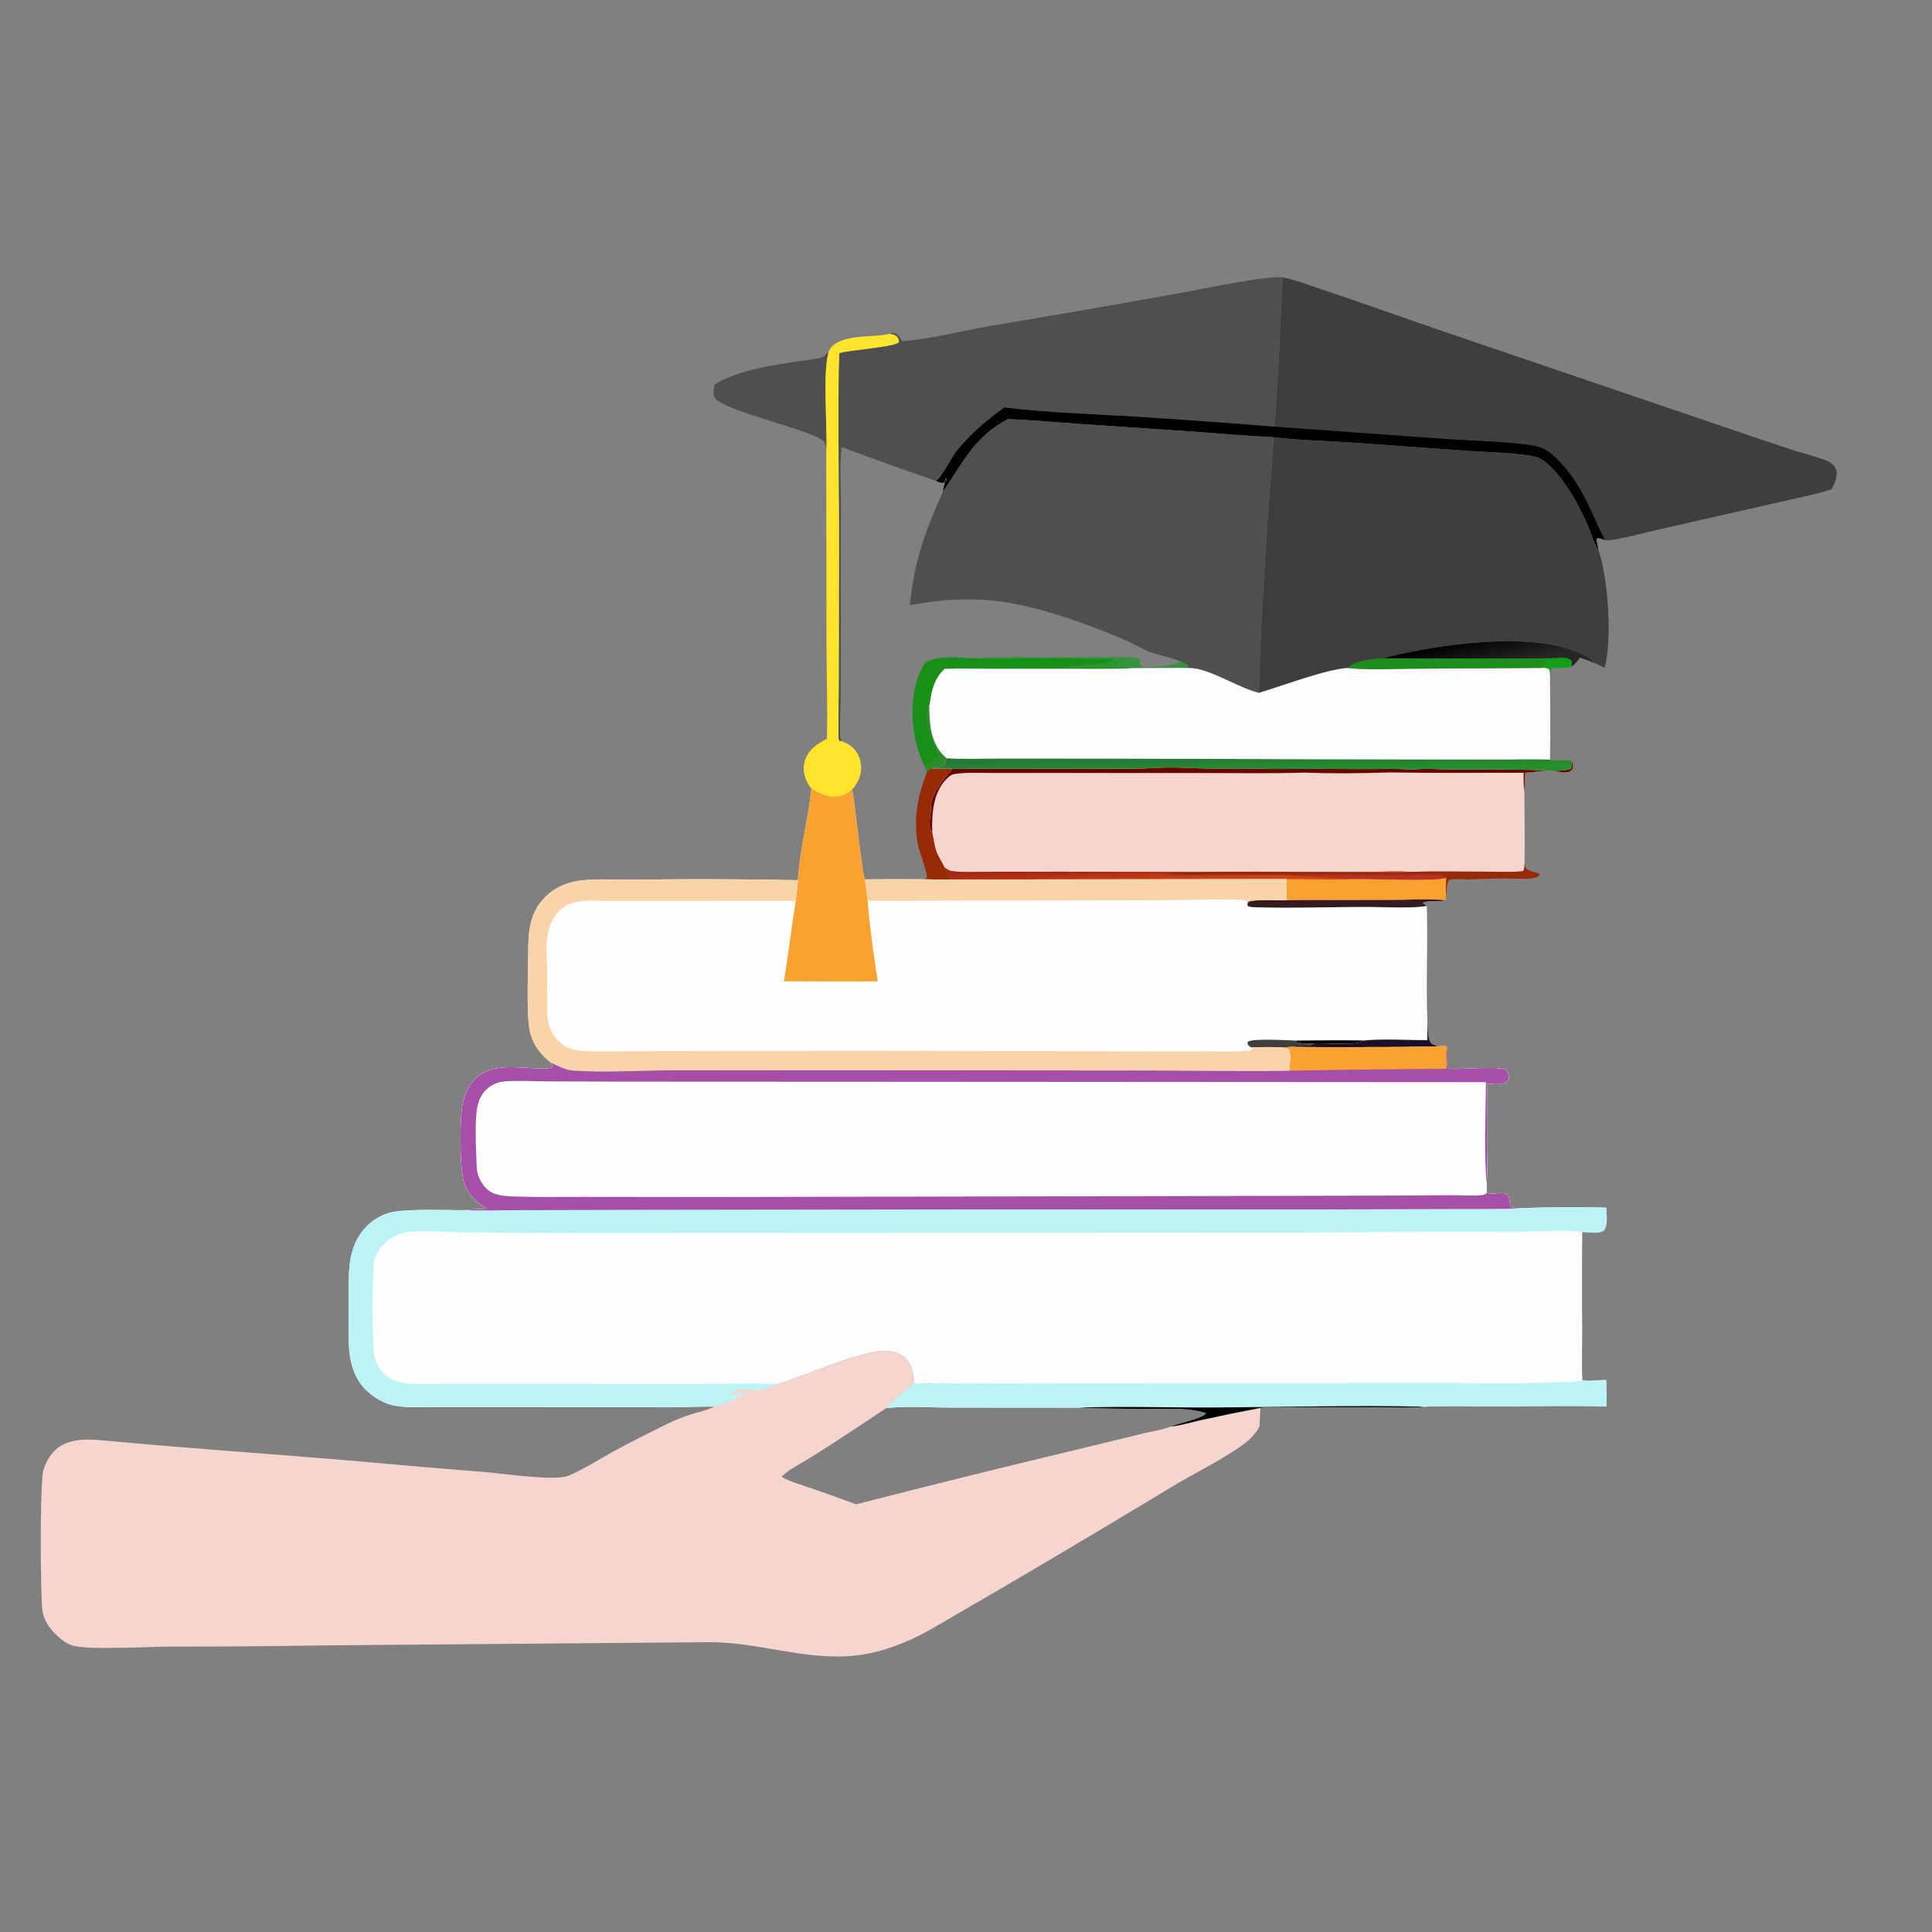
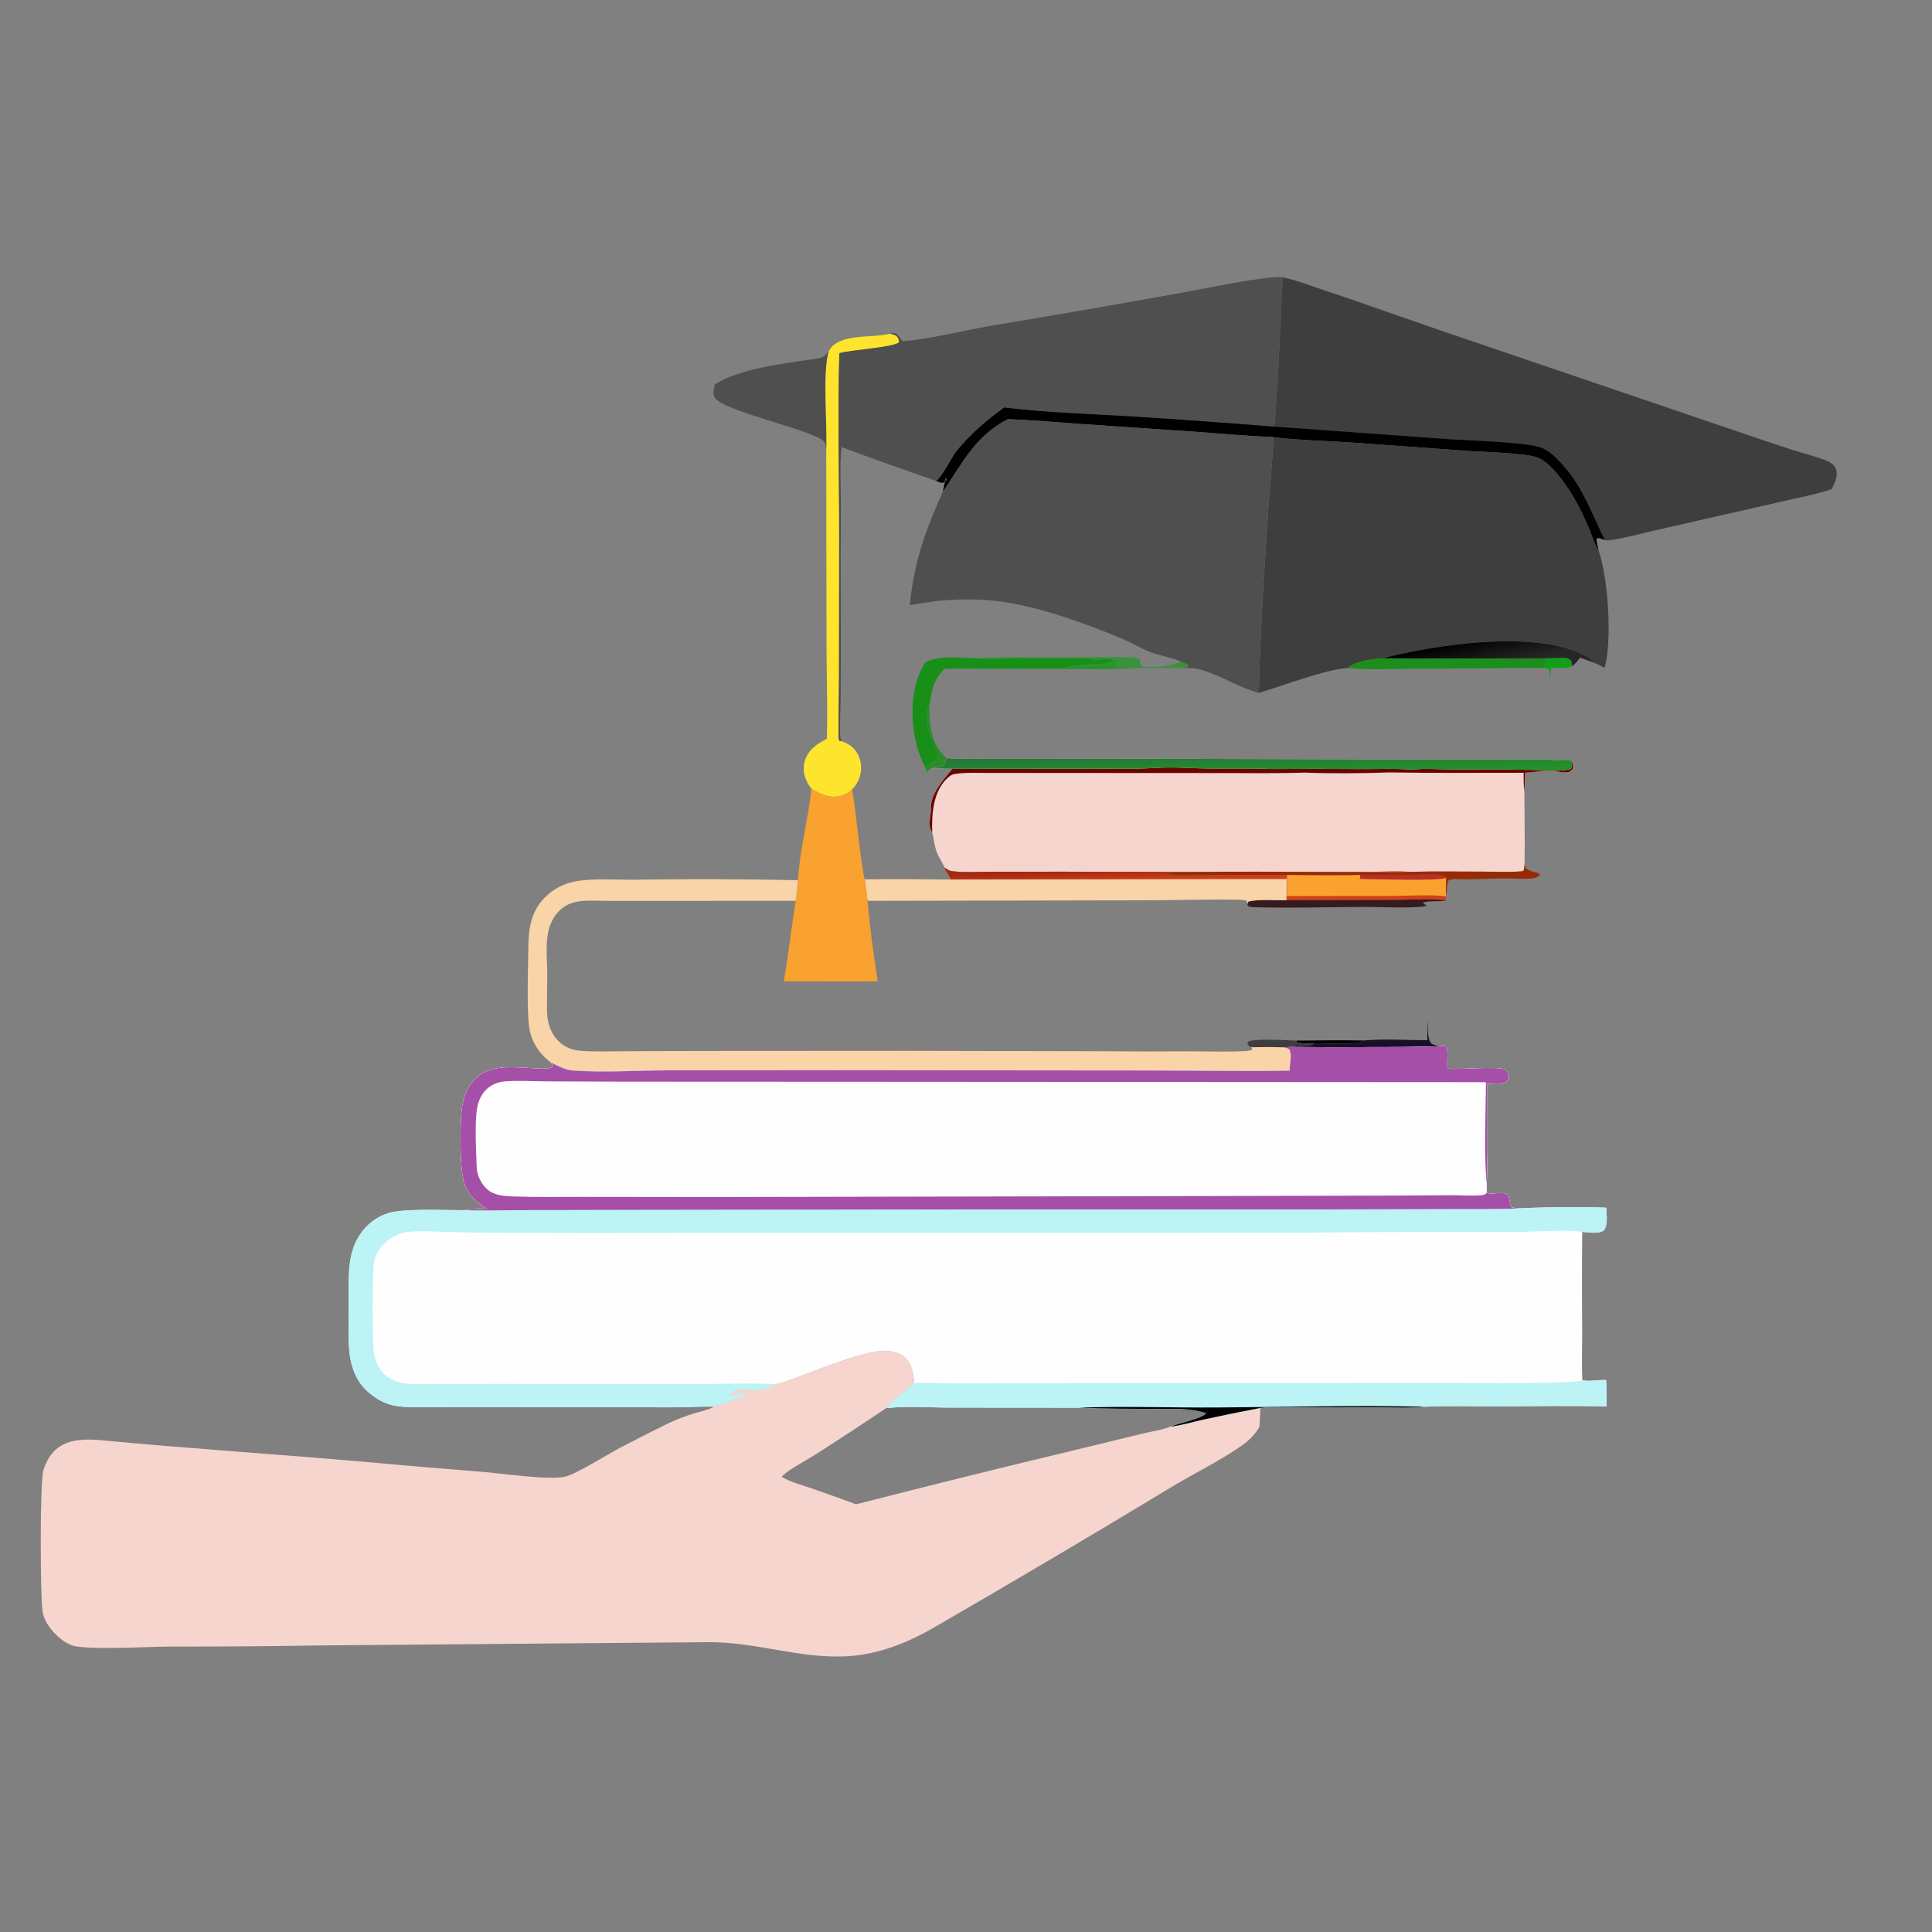
<svg xmlns="http://www.w3.org/2000/svg" width="1024" height="1024">
  <rect width="100%" height="100%" fill="#808080" stroke="none" />
  <path fill="#0F9E17" fill-opacity=".98" d="M820.074 348.902c2.53-.059 5.053-.106 7.58-.259 1.906-.116 3.67.112 5.142 1.412.298 1.074.398 1.966.416 3.079-3.349 1.411-7.537.756-11.141.922-.156 2.18-.217 4.412-.51 6.576-.129-1.929.261-4.096-.522-5.896-1.522-.866-2.466-.694-4.195-.719.044-.014.088-.024.13-.043 2.086-.951 2.313-3.006 3.1-5.072Z" />
  <path fill="#504F4F" d="M378.82 203.803c13.219-8.628 37.642-11.225 53.355-13.627 3.996-.61 4.76-.935 7.17-4.18-3.563 10.928-.713 39.665-1.424 53.124-.139-1.395-.162-3.688-.996-4.882-4.08-5.842-52.503-15.908-57.952-23.265-1.464-1.976-.539-4.936-.153-7.17Z" />
  <path fill="#FEE42C" d="M471.678 176.888c1.583.403 3.112.473 4.122 1.934.659.952.728 1.664.623 2.732-3.597 2.669-25.12 3.814-31.551 5.67-.978 32.687-.059 65.528-.078 98.23l-.104 74.671c-.016 9.742-.387 19.505-.224 29.244.02 1.206-.094 2.297.566 3.353l.902.073c4.156 1.502 7.175 3.587 9.095 7.705 1.82 3.905 1.786 8.635.15 12.595-.849 2.057-2.067 3.677-3.535 5.326-1.775 1.64-3.488 2.71-5.84 3.353-5.855 1.6-10.784-.806-15.722-3.675-.611-.797-1.179-1.585-1.685-2.455-2.218-3.82-3.121-8.151-1.795-12.445 1.81-5.862 6.438-9.021 11.645-11.605.486-16.381-.146-32.996-.178-49.404l-.148-103.07c.711-13.459-2.139-42.196 1.424-53.124.132-.221.261-.445.397-.664 5.443-8.728 22.415-6.121 31.469-8.324.156-.038.311-.08.467-.12Z" />
  <path fill="#504F4F" d="M478.241 180.845c14.625-1.05 31.362-5.465 46.016-8.01q52.063-8.638 103.996-18.026c9.599-1.771 43.629-8.851 51.567-7.865-1.39 26.384-2.158 52.862-4.353 79.193q-36.939-2.962-73.92-5.337c-23.026-1.349-46.397-2.061-69.292-4.818-9.388 6.838-18.12 14.218-25.42 23.323-2.123 2.648-8.248 14.746-10.69 15.553-16.696-5.738-33.56-11.668-50.067-17.92-1.136 10.014-.376 20.548-.375 30.636q-.194 26.284-.082 52.567.133 24.122-.034 48.244c-.045 7.076-.608 14.352-.276 21.4.05 1.065.311 1.997.623 3.01l-.902-.073c-.66-1.056-.546-2.147-.566-3.353-.163-9.739.208-19.502.224-29.244l.104-74.671c.019-32.702-.9-65.543.078-98.23 6.431-1.856 27.954-3.001 31.551-5.67.105-1.068.036-1.78-.623-2.732-1.01-1.461-2.539-1.531-4.122-1.934 1.055-.333 1.714-.37 2.813-.251 1.732.928 2.662 2.631 3.75 4.208Z" />
  <path fill="#3F3E3F" d="M679.82 146.944c7.145 1.52 14.018 4.205 20.93 6.541q15.739 5.18 31.346 10.746 31.845 11.187 63.836 21.948l125.828 42.802q14.329 4.943 28.747 9.621c5.683 1.799 11.66 3.278 17.217 5.398 1.832.699 3.784 1.878 4.849 3.574 1.244 1.981 1.08 4.351.443 6.51-.543 1.842-1.343 3.533-2.232 5.227-7.435 2.452-15.15 3.971-22.776 5.704l-33.852 7.676-37.299 8.502c-7.387 1.7-14.903 3.759-22.375 4.972-1.318.214-2.614.343-3.928.049-1.159-.462-2.21-.861-3.436-1.12l-.891.502c-.153 2.092.684 3.988 1.021 6.021-2.296-3.431-3.658-8.256-5.283-12.087-3.866-9.111-8.467-18.016-14.571-25.846-3.129-4.014-7.752-9.54-12.661-11.268-6.511-2.292-28.85-2.914-36.981-3.458l-62.801-4.511c-13.397-.88-27.213-1.082-40.494-2.829l-.572-.079c-12.574-.359-25.214-1.636-37.764-2.539l-63.458-4.307c-12.797-.877-25.603-2.089-38.422-2.563-17.735 9.17-23.913 23.152-34.468 38.434.321-2.022.867-4.014 1.343-6.005l.813.235-.576-1.544-.144.074c-.192.966-.273 1.747-1.041 2.443-1.739.222-2.426-.248-4.023-.909 2.442-.807 8.567-12.905 10.69-15.553 7.3-9.105 16.032-16.485 25.42-23.323 22.895 2.757 46.266 3.469 69.292 4.818q36.981 2.375 73.92 5.337c2.195-26.331 2.963-52.809 4.353-79.193Z" />
  <path d="M532.255 215.982c22.895 2.757 46.266 3.469 69.292 4.818q36.981 2.375 73.92 5.337l92.521 6.659c10.379.715 40.129 1.525 48.214 4.257 5.311 1.794 9.71 6.667 13.292 10.845 10.022 11.692 14.353 24.913 21.06 38.316-1.159-.462-2.21-.861-3.436-1.12l-.891.502c-.153 2.092.684 3.988 1.021 6.021-2.296-3.431-3.658-8.256-5.283-12.087-3.866-9.111-8.467-18.016-14.571-25.846-3.129-4.014-7.752-9.54-12.661-11.268-6.511-2.292-28.85-2.914-36.981-3.458l-62.801-4.511c-13.397-.88-27.213-1.082-40.494-2.829l-.572-.079c-12.574-.359-25.214-1.636-37.764-2.539l-63.458-4.307c-12.797-.877-25.603-2.089-38.422-2.563-17.735 9.17-23.913 23.152-34.468 38.434.321-2.022.867-4.014 1.343-6.005l.813.235-.576-1.544-.144.074c-.192.966-.273 1.747-1.041 2.443-1.739.222-2.426-.248-4.023-.909 2.442-.807 8.567-12.905 10.69-15.553 7.3-9.105 16.032-16.485 25.42-23.323Z" />
  <path fill="#3F3E3F" d="m673.885 231.539.572.079c13.281 1.747 27.097 1.949 40.494 2.829l62.801 4.511c8.131.544 30.47 1.166 36.981 3.458 4.909 1.728 9.532 7.254 12.661 11.268 6.104 7.83 10.705 16.735 14.571 25.846 1.625 3.831 2.987 8.656 5.283 12.087 5.072 14.734 7.349 47.26 3.255 62.383-1.777-.927-3.53-1.896-5.401-2.622q-3.81-1.498-7.67-2.861c-1.301 1.818-2.383 3.291-4.22 4.617-.018-1.113-.118-2.005-.416-3.079-1.472-1.3-3.236-1.528-5.142-1.412-2.527.153-5.05.2-7.58.259-12.581.386-25.252.044-37.844.064-16.466.027-32.976.319-49.436-.072-5.698.59-13.965 1.246-18.468 5.168-11.064.535-35.449 9.752-47.131 13.187.65-31.523 2.78-63.293 4.807-94.761.279-4.336 3.256-37.838 2.766-39.869-.109-.452-.589-.72-.883-1.08Zm58.909 117.355c16.46.391 32.97.099 49.436.072 12.592-.02 25.263.322 37.844-.064 2.53-.059 5.053-.106 7.58-.259 1.906-.116 3.67.112 5.142 1.412.298 1.074.398 1.966.416 3.079 1.837-1.326 2.919-2.799 4.22-4.617q3.86 1.363 7.67 2.861c-1.004-1.126-2.009-2.063-3.306-2.852-25.361-15.435-81.025-6.852-109.002.368Z" />
  <defs>
    <linearGradient id="a" x1="784.157" x2="780.783" y1="354.892" y2="338.825" gradientUnits="userSpaceOnUse">
      <stop offset="0" stop-opacity=".702" />
      <stop offset="1" />
    </linearGradient>
  </defs>
  <path fill="url(#a)" d="M732.794 348.894c27.977-7.22 83.641-15.803 109.002-.368 1.297.789 2.302 1.726 3.306 2.852q-3.81-1.498-7.67-2.861c-1.301 1.818-2.383 3.291-4.22 4.617-.018-1.113-.118-2.005-.416-3.079-1.472-1.3-3.236-1.528-5.142-1.412-2.527.153-5.05.2-7.58.259-12.581.386-25.252.044-37.844.064-16.466.027-32.976.319-49.436-.072Z" />
  <path fill="#504F4F" d="M534.241 222.13c12.819.474 25.625 1.686 38.422 2.563L636.121 229c12.55.903 25.19 2.18 37.764 2.539.294.36.774.628.883 1.08.49 2.031-2.487 35.533-2.766 39.869-2.027 31.468-4.157 63.238-4.807 94.761-10.318-2.769-19.657-8.969-29.877-12.01l-.929-.27c-3.345-1.005-6.462-.951-9.928-.942l-25.42.092c-10.134.547-20.382.347-30.53.355l-47.026-.017c-7.59-.005-15.289-.276-22.867.082-4.518 4.26-6.07 8.724-7.235 14.681-.279 1.428-.359 3.25-.843 4.592.034 9.543.56 19.726 7.844 26.863q.612.597 1.258 1.158c-.342 1.617-.648 3.3-2.248 4.186-1.582.876-4.37.923-6.181 1.251 3.849.07 7.723.048 11.567.222-4.569 5.621-11.677 13.236-11.366 21.028.169 4.247-2.132 8.736.696 12.589.756 3.136 1.042 6.511 2.033 9.567 1.02 3.143 3.171 6.161 4.61 9.164.238 2.554 2.643 3.679 2.985 6.327q-7.027.005-14.053-.122-15.643-.134-31.285.035c-1.61-3.598-5.218-40.024-6.756-47.659 1.468-1.649 2.686-3.269 3.535-5.326 1.636-3.96 1.67-8.69-.15-12.595-1.92-4.118-4.939-6.203-9.095-7.705-.312-1.013-.573-1.945-.623-3.01-.332-7.048.231-14.324.276-21.4q.167-24.122.034-48.244-.112-26.285.082-52.567c-.001-10.088-.761-20.622.375-30.636 16.507 6.252 33.371 12.182 50.067 17.92 1.597.661 2.284 1.131 4.023.909.768-.696.849-1.477 1.041-2.443l.144-.074.576 1.544-.813-.235c-.476 1.991-1.022 3.983-1.343 6.005 10.555-15.282 16.733-29.264 34.468-38.434Zm-88.163 14.808c-1.136 10.014-.376 20.548-.375 30.636q-.194 26.284-.082 52.567.133 24.122-.034 48.244c-.045 7.076-.608 14.352-.276 21.4.05 1.065.311 1.997.623 3.01 4.156 1.502 7.175 3.587 9.095 7.705 1.82 3.905 1.786 8.635.15 12.595-.849 2.057-2.067 3.677-3.535 5.326 1.538 7.635 5.146 44.061 6.756 47.659q15.642-.169 31.285-.035 7.026.127 14.053.122c-.342-2.648-2.747-3.773-2.985-6.327-1.439-3.003-3.59-6.021-4.61-9.164-.991-3.056-1.277-6.431-2.033-9.567-2.828-3.853-.527-8.342-.696-12.589-.311-7.792 6.797-15.407 11.366-21.028-3.844-.174-7.718-.152-11.567-.222 1.811-.328 4.599-.375 6.181-1.251 1.6-.886 1.906-2.569 2.248-4.186q-.646-.561-1.258-1.158c-7.284-7.137-7.81-17.32-7.844-26.863.484-1.342.564-3.164.843-4.592 1.165-5.957 2.717-10.421 7.235-14.681 7.578-.358 15.277-.087 22.867-.082l47.026.017c10.148-.008 20.396.192 30.53-.355l25.42-.092c1.376-.162 2.333-.297 3.601-.911-.474-1.064-2.928-1.865-4.051-2.398-5.566-2.498-11.586-3.154-17.13-5.431-4.799-1.971-9.299-4.723-14.106-6.746-19.878-8.362-45.539-17.564-67.005-20.059-8.358-.971-17.511-.941-25.918-.399-6.544.421-13.168 1.686-19.666 2.632 2.414-23.322 8.089-39.03 17.587-60.151.321-2.022.867-4.014 1.343-6.005l.813.235-.576-1.544-.144.074c-.192.966-.273 1.747-1.041 2.443-1.739.222-2.426-.248-4.023-.909-16.696-5.738-33.56-11.668-50.067-17.92Z" />
  <path fill="#0F9E17" fill-opacity=".635" d="M517.879 348.915c14.082-1.136 28.756-.473 42.886-.46 12.437.012 27.032-.551 39.182.015 1.433.067 2.529.117 3.814.823.67 1.097.568 1.959.574 3.205 1.467 1.427 3.767 1.092 5.74 1.065 5.41-.073 10.894-.784 15.936-2.845 1.123.533 3.577 1.334 4.051 2.398-1.268.614-2.225.749-3.601.911l-25.42.092c-2.653-.284-5.41-.169-8.079-.197l-.736-.525c.019-.231.053-.461.055-.693.008-.698.012-2.463-.56-2.874-2.285-1.641-9.628-.742-12.578-.683q-18.025-.376-36.053-.202c-8.378.058-16.844.395-25.211-.03Z" />
-   <path fill="#982A05" d="M493.213 407.27c3.849.07 7.723.048 11.567.222-4.569 5.621-11.677 13.236-11.366 21.028.169 4.247-2.132 8.736.696 12.589.756 3.136 1.042 6.511 2.033 9.567 1.02 3.143 3.171 6.161 4.61 9.164.238 2.554 2.643 3.679 2.985 6.327q-7.027.005-14.053-.122c.383-.174 1.378-.622 1.572-1.092.584-1.411-4.247-14.557-4.731-17.111-2.538-13.384-.167-25.948 4.721-38.42.601-.834 1.2-1.468 1.966-2.152Z" />
  <path fill="#178F16" fill-opacity=".984" d="M490.488 351.003c7.945-3.976 18.65-2.147 27.391-2.088 8.367.425 16.833.088 25.211.03q18.028-.174 36.053.202c2.95-.059 10.293-.958 12.578.683.572.411.568 2.176.56 2.874-.002.232-.036.462-.055.693l.736.525c2.669.028 5.426-.087 8.079.197-10.134.547-20.382.347-30.53.355l-47.026-.017c-7.59-.005-15.289-.276-22.867.082-4.518 4.26-6.07 8.724-7.235 14.681-.279 1.428-.359 3.25-.843 4.592.034 9.543.56 19.726 7.844 26.863q.612.597 1.258 1.158c-.342 1.617-.648 3.3-2.248 4.186-1.582.876-4.37.923-6.181 1.251-.766.684-1.365 1.318-1.966 2.152-.24-1.201-.84-2.444-1.268-3.598-2.224-4.359-3.764-8.926-4.785-13.712-2.803-13.128-2.192-29.596 5.294-41.109Zm-.509 54.821c.428 1.154 1.028 2.397 1.268 3.598.601-.834 1.2-1.468 1.966-2.152 1.811-.328 4.599-.375 6.181-1.251 1.6-.886 1.906-2.569 2.248-4.186q-.646-.561-1.258-1.158c-7.284-7.137-7.81-17.32-7.844-26.863-1.602 1.859-1.469 5.498-1.337 7.865.453 8.111 5.677 14.246 6.151 18.685-1.255 1.218-4.908 5.428-6.425 5.523-.317.02-.633-.041-.95-.061Zm89.164-56.677.417.766a11.6 11.6 0 0 0 2.127-.282c1.679-.364 7.172-.644 8.545.143-.934 1.08-2.402 1.038-3.778 1.322l.007.035.503-.618c1.07 1.097 1.818.853 3.312.963-9.125.432-17.901 1.022-26.977 2.301q14.831.152 29.663.145l-.736-.525c.019-.231.053-.461.055-.693.008-.698.012-2.463-.56-2.874-2.285-1.641-9.628-.742-12.578-.683Z" />
  <path fill="#0F9E17" fill-opacity=".788" d="M579.143 349.147c2.95-.059 10.293-.958 12.578.683.572.411.568 2.176.56 2.874-.002.232-.036.462-.055.693l.736.525q-14.832.007-29.663-.145c9.076-1.279 17.852-1.869 26.977-2.301-1.494-.11-2.242.134-3.312-.963l-.503.618-.007-.035c1.376-.284 2.844-.242 3.778-1.322-1.373-.787-6.866-.507-8.545-.143a11.6 11.6 0 0 1-2.127.282l-.417-.766Z" />
  <path fill="#178F16" fill-opacity=".816" d="M489.979 405.824c.317.02.633.081.95.061 1.517-.095 5.17-4.305 6.425-5.523-.474-4.439-5.698-10.574-6.151-18.685-.132-2.367-.265-6.006 1.337-7.865.034 9.543.56 19.726 7.844 26.863q.612.597 1.258 1.158c-.342 1.617-.648 3.3-2.248 4.186-1.582.876-4.37.923-6.181 1.251-.766.684-1.365 1.318-1.966 2.152-.24-1.201-.84-2.444-1.268-3.598Z" />
  <path fill="#F6D5CE" d="M732.794 348.894c16.46.391 32.97.099 49.436.072 12.592-.02 25.263.322 37.844-.064-.787 2.066-1.014 4.121-3.1 5.072-.042.019-.086.029-.13.043 1.729.025 2.673-.147 4.195.719.783 1.8.393 3.967.522 5.896-.008 13.981.283 28.02-.053 41.992 3.902.676 7.863-.535 11.726.647.495 1.681.69 2.604.24 4.315-1.044 1.187-1.636 1.717-3.265 1.791-3.041.136-6.038-.86-9.071-.904-4.237-.062-8.471 1.032-12.762 1.037q-.294 5.086-.43 10.179c.049 12.746.347 25.549.075 38.289.48 1.565.595 2.388 2.209 3.178 1.667.816 3.76 1.258 5.551 1.788l.317.761c-1.462 1.68-3.16 1.828-5.306 1.966-4.462.287-9.067-.109-13.547-.087-6.489.032-12.96.37-19.444.506-3.194.067-6.839-.546-9.891.327-1.454 2.297-.846 5.951-1.407 8.616l-.193 2.154c-9.207-.992-19.212-.203-28.498-.187l-55.948.104.087-11.157-178.213.22c-.342-2.648-2.747-3.773-2.985-6.327-1.439-3.003-3.59-6.021-4.61-9.164-.991-3.056-1.277-6.431-2.033-9.567-2.828-3.853-.527-8.342-.696-12.589-.311-7.792 6.797-15.407 11.366-21.028-3.844-.174-7.718-.152-11.567-.222 1.811-.328 4.599-.375 6.181-1.251 1.6-.886 1.906-2.569 2.248-4.186q-.646-.561-1.258-1.158c-7.284-7.137-7.81-17.32-7.844-26.863.484-1.342.564-3.164.843-4.592 1.165-5.957 2.717-10.421 7.235-14.681 7.578-.358 15.277-.087 22.867-.082l47.026.017c10.148-.008 20.396.192 30.53-.355l25.42-.092c3.466-.009 6.583-.063 9.928.942l.929.27c10.22 3.041 19.559 9.241 29.877 12.01 11.682-3.435 36.067-12.652 47.131-13.187 4.503-3.922 12.77-4.578 18.468-5.168Zm0 0c-5.698.59-13.965 1.246-18.468 5.168-11.064.535-35.449 9.752-47.131 13.187-10.318-2.769-19.657-8.969-29.877-12.01l-.929-.27c-3.345-1.005-6.462-.951-9.928-.942l-25.42.092c-10.134.547-20.382.347-30.53.355l-47.026-.017c-7.59-.005-15.289-.276-22.867.082-4.518 4.26-6.07 8.724-7.235 14.681-.279 1.428-.359 3.25-.843 4.592.034 9.543.56 19.726 7.844 26.863q.612.597 1.258 1.158c8.935.647 18.186.197 27.162.202l50.408.022 159.185.425 55.594.076c9.107.011 18.431-.399 27.517.066.336-13.972.045-28.011.053-41.992-.129-1.929.261-4.096-.522-5.896-1.522-.866-2.466-.694-4.195-.719.044-.014.088-.024.13-.043 2.086-.951 2.313-3.006 3.1-5.072-12.581.386-25.252.044-37.844.064-16.466.027-32.976.319-49.436-.072Zm75.227 109.084c-.102 1.513.141 2.63-.887 3.782-6.48.604-13.22.241-19.73.232-13.518-.018-27.062-.234-40.576.1-6.453-.489-13.275-.032-19.761-.016l-39.47.071-126.053-.136-37.035.027c-6.477.003-13.414.481-19.831-.295-1.571-.19-2.684-.98-3.925-1.903.238 2.554 2.643 3.679 2.985 6.327l178.213-.22-.087 11.157 55.948-.104c9.286-.016 19.291-.805 28.498.187l.193-2.154c.561-2.665-.047-6.319 1.407-8.616 3.052-.873 6.697-.26 9.891-.327 6.484-.136 12.955-.474 19.444-.506 4.48-.022 9.085.374 13.547.087 2.146-.138 3.844-.286 5.306-1.966l-.317-.761c-1.791-.53-3.884-.972-5.551-1.788-1.614-.79-1.729-1.613-2.209-3.178Z" />
  <path fill="#690401" d="M833.234 403.271c.495 1.681.69 2.604.24 4.315-1.044 1.187-1.636 1.717-3.265 1.791-3.041.136-6.038-.86-9.071-.904-4.237-.062-8.471 1.032-12.762 1.037q-.294 5.086-.43 10.179c-.492-3.247-.313-6.811-.389-10.105-23.619-.028-47.284.222-70.898-.183-14.897.492-30.257.664-45.143.096-16.217.514-32.538.231-48.765.231l-83.494-.046-33.804.002c-6.358.015-13.126-.406-19.415.539-1.96.295-3.45 1.683-4.773 3.073-6.745 7.088-7.493 18.567-7.155 27.813-2.828-3.853-.527-8.342-.696-12.589-.311-7.792 6.797-15.407 11.366-21.028l97.22-.084c5.672-.058 11.33-.584 17-.638 7.303-.069 14.617.497 21.923.567 10.93.105 21.975-.234 32.889.257q24.151-.171 48.301.027c8.687.049 17.768-.415 26.41.322 6.48-.813 13.784-.166 20.359-.149q21.363-.115 42.723.246c5.553.075 16.003 1.256 20.81-.499.969-1.439.753-2.559.819-4.27Z" />
  <defs>
    <linearGradient id="b" x1="668.094" x2="667.901" y1="409.635" y2="399.586" gradientUnits="userSpaceOnUse">
      <stop offset="0" stop-color="#24902A" />
      <stop offset="1" stop-color="#26773A" />
    </linearGradient>
  </defs>
  <path fill="url(#b)" d="M501.642 401.833c8.935.647 18.186.197 27.162.202l50.408.022 159.185.425 55.594.076c9.107.011 18.431-.399 27.517.066 3.902.676 7.863-.535 11.726.647-.066 1.711.15 2.831-.819 4.27-4.807 1.755-15.257.574-20.81.499q-21.36-.361-42.723-.246c-6.575-.017-13.879-.664-20.359.149-8.642-.737-17.723-.273-26.41-.322q-24.15-.198-48.301-.027c-10.914-.491-21.959-.152-32.889-.257-7.306-.07-14.62-.636-21.923-.567-5.67.054-11.328.58-17 .638l-97.22.084c-3.844-.174-7.718-.152-11.567-.222 1.811-.328 4.599-.375 6.181-1.251 1.6-.886 1.906-2.569 2.248-4.186Z" />
  <defs>
    <linearGradient id="c" x1="593.138" x2="593.33" y1="461.208" y2="467.293" gradientUnits="userSpaceOnUse">
      <stop offset="0" stop-color="#A32912" />
      <stop offset="1" stop-color="#D14017" />
    </linearGradient>
  </defs>
  <path fill="url(#c)" d="M808.021 457.978c.48 1.565.595 2.388 2.209 3.178 1.667.816 3.76 1.258 5.551 1.788l.317.761c-1.462 1.68-3.16 1.828-5.306 1.966-4.462.287-9.067-.109-13.547-.087-6.489.032-12.96.37-19.444.506-3.194.067-6.839-.546-9.891.327-1.454 2.297-.846 5.951-1.407 8.616l-.193 2.154c-9.207-.992-19.212-.203-28.498-.187l-55.948.104.087-11.157-178.213.22c-.342-2.648-2.747-3.773-2.985-6.327 1.241.923 2.354 1.713 3.925 1.903 6.417.776 13.354.298 19.831.295l37.035-.027 126.053.136 39.47-.071c6.486-.016 13.308-.473 19.761.016 13.514-.334 27.058-.118 40.576-.1 6.51.009 13.25.372 19.73-.232 1.028-1.152.785-2.269.887-3.782Zm0 0c-.102 1.513.141 2.63-.887 3.782-6.48.604-13.22.241-19.73.232-13.518-.018-27.062-.234-40.576.1-7.612.816-15.859.193-23.531.189-13.369-.008-103.074-.949-106.448.741 7.929 1.595 16.639.721 24.714.716l40.651.009c3.067.639 6.138.443 9.25.647 9.788.643 19.5.991 29.288 1.485 7.852.031 40.876 1.225 45.724-.563-.108 3.253-.235 6.467.027 9.717.561-2.665-.047-6.319 1.407-8.616 3.052-.873 6.697-.26 9.891-.327 6.484-.136 12.955-.474 19.444-.506 4.48-.022 9.085.374 13.547.087 2.146-.138 3.844-.286 5.306-1.966l-.317-.761c-1.791-.53-3.884-.972-5.551-1.788-1.614-.79-1.729-1.613-2.209-3.178Z" />
  <path fill="#982A05" fill-opacity=".988" d="M808.021 457.978c.48 1.565.595 2.388 2.209 3.178 1.667.816 3.76 1.258 5.551 1.788l.317.761c-1.462 1.68-3.16 1.828-5.306 1.966-4.462.287-9.067-.109-13.547-.087-6.489.032-12.96.37-19.444.506-3.194.067-6.839-.546-9.891.327-1.454 2.297-.846 5.951-1.407 8.616-.262-3.25-.135-6.464-.027-9.717-4.848 1.788-37.872.594-45.724.563-9.788-.494-19.5-.842-29.288-1.485-3.112-.204-6.183-.008-9.25-.647l-40.651-.009c-8.075.005-16.785.879-24.714-.716 3.374-1.69 93.079-.749 106.448-.741 7.672.004 15.919.627 23.531-.189 13.514-.334 27.058-.118 40.576-.1 6.51.009 13.25.372 19.73-.232 1.028-1.152.785-2.269.887-3.782Z" />
  <path fill="#B73028" d="m682.214 463.747 60.558.025c7.357.023 15.602-1.017 22.814.173l-1.668.266 2.296.274.262.831c-4.848 1.788-37.872.594-45.724.563-9.788-.494-19.5-.842-29.288-1.485-3.112-.204-6.183-.008-9.25-.647Z" />
-   <path fill="#F9A230" d="M720.752 465.879c7.852.031 40.876 1.225 45.724-.563-.108 3.253-.235 6.467.027 9.717l-.193 2.154c-9.207-.992-19.212-.203-28.498-.187l-55.948.104.087-11.157c12.897.004 25.919.386 38.801-.068Z" />
-   <path fill="#FEFEFE" d="M732.794 348.894c16.46.391 32.97.099 49.436.072 12.592-.02 25.263.322 37.844-.064-.787 2.066-1.014 4.121-3.1 5.072-.042.019-.086.029-.13.043 1.729.025 2.673-.147 4.195.719.783 1.8.393 3.967.522 5.896-.008 13.981.283 28.02-.053 41.992-9.086-.465-18.41-.055-27.517-.066l-55.594-.076-159.185-.425-50.408-.022c-8.976-.005-18.227.445-27.162-.202q-.646-.561-1.258-1.158c-7.284-7.137-7.81-17.32-7.844-26.863.484-1.342.564-3.164.843-4.592 1.165-5.957 2.717-10.421 7.235-14.681 7.578-.358 15.277-.087 22.867-.082l47.026.017c10.148-.008 20.396.192 30.53-.355l25.42-.092c3.466-.009 6.583-.063 9.928.942l.929.27c10.22 3.041 19.559 9.241 29.877 12.01 11.682-3.435 36.067-12.652 47.131-13.187 4.503-3.922 12.77-4.578 18.468-5.168Zm0 0c-5.698.59-13.965 1.246-18.468 5.168 11.097 1.158 22.98.405 34.148.359l68.37-.404c.044-.014.088-.024.13-.043 2.086-.951 2.313-3.006 3.1-5.072-12.581.386-25.252.044-37.844.064-16.466.027-32.976.319-49.436-.072Z" />
+   <path fill="#F9A230" d="M720.752 465.879c7.852.031 40.876 1.225 45.724-.563-.108 3.253-.235 6.467.027 9.717c-9.207-.992-19.212-.203-28.498-.187l-55.948.104.087-11.157c12.897.004 25.919.386 38.801-.068Z" />
  <path fill="#178F16" fill-opacity=".945" d="M732.794 348.894c16.46.391 32.97.099 49.436.072 12.592-.02 25.263.322 37.844-.064-.787 2.066-1.014 4.121-3.1 5.072-.042.019-.086.029-.13.043l-68.37.404c-11.168.046-23.051.799-34.148-.359 4.503-3.922 12.77-4.578 18.468-5.168Z" />
-   <path fill="#FEFEFE" d="M430.082 418.099c4.938 2.869 9.867 5.275 15.722 3.675 2.352-.643 4.065-1.713 5.84-3.353 1.538 7.635 5.146 44.061 6.756 47.659q15.642-.169 31.285-.035 7.026.127 14.053.122l178.213-.22-.087 11.157 55.948-.104c9.286-.016 19.291-.805 28.498.187-.191.046-.382.094-.574.137-2.944.67-9.601-.078-11.62 1.235a41.937 41.937 0 0 0 2.071 1.542c.738 20.227-.492 40.571.378 60.786.46 3.221-.311 10.498 2.403 12.365 1.584 1.089 4.369.974 6.238 1.115-12.477.71-24.99.581-37.483.614q-21.369.136-42.737-.049l-6.24.154c2.001.174 3.154-.031 4.749 1.24 1.426 3.567-.009 7.379.028 11.151-25.148.404-50.393-.087-75.549-.11l-165.162-.138-89.249.074c-16.136.097-33.851 1.226-49.807.109-4.178-.292-8.077-2.478-11.795-4.239-1.164-.957-2.318-1.927-3.396-2.981-3.63-3.548-6.19-7.798-7.509-12.711-2.206-8.216-1.096-33.311-1.064-43.504.034-10.857.941-20.657 9.192-28.705q.781-.761 1.615-1.464.833-.703 1.716-1.344.882-.641 1.808-1.217.926-.576 1.891-1.083.965-.508 1.965-.945.999-.436 2.027-.8 1.028-.364 2.08-.652 1.051-.289 2.121-.501c9.02-1.873 22.474-.906 31.997-1.015q43.269-.612 86.534.274c.973-16.291 5.432-32.238 7.144-48.426Z" />
  <path d="M687.064 551.533c11.855-.085 23.774-.3 35.626-.045-3.465 3.069-20.556 1.091-26.072 1.515-2.908-.025-6.364.293-9.147-.504l-.407-.966Z" />
  <path fill="#3F3E3F" d="M663.033 555.08c-1.436-.83-1.366-.948-1.962-2.521l.409 1.549-.236-1.758c.093-.094.167-.213.281-.281 2.962-1.762 21.017-.666 25.539-.536l.407.966c2.783.797 6.239.479 9.147.504-3.076 2.559-8.195-.122-11.632 1.929l-6.24.154c-5.253-.16-10.461-.131-15.713-.006Z" />
  <path fill="#191027" d="M756.565 540.887c.46 3.221-.311 10.498 2.403 12.365 1.584 1.089 4.369.974 6.238 1.115-12.477.71-24.99.581-37.483.614q-21.369.136-42.737-.049c3.437-2.051 8.556.63 11.632-1.929 5.516-.424 22.607 1.554 26.072-1.515 11.022-.978 22.743-.178 33.828-.143l.047-10.458Z" />
  <path fill="#351A1E" d="m681.864 477.104 55.948-.104c9.286-.016 19.291-.805 28.498.187-.191.046-.382.094-.574.137-2.944.67-9.601-.078-11.62 1.235a41.937 41.937 0 0 0 2.071 1.542c-5.627 1.486-25.422.566-32.113.589-19.524.064-39.231.684-58.736.166-1.404-.037-2.664-.031-3.952-.673l-.274-1.118.63-1.252c5.569-1.349 14.148-.516 20.122-.709Z" />
  <path fill="#F9D4A8" d="m503.738 466.167 178.213-.22-.087 11.157c-5.974.193-14.553-.64-20.122.709l-.63 1.252-.205-1.513c-1.453-.679-3.016-.635-4.589-.668-16.132-.338-32.433.303-48.588.295l-147.902.292-1.428-11.391q15.642-.169 31.285-.035 7.026.127 14.053.122Z" />
  <path fill="#F9A230" d="M430.082 418.099c4.938 2.869 9.867 5.275 15.722 3.675 2.352-.643 4.065-1.713 5.84-3.353 1.538 7.635 5.146 44.061 6.756 47.659l1.428 11.391c1.201 14.199 3.175 28.534 5.388 42.606-16.575.28-33.181-.024-49.762.044 2.432-14.135 3.992-28.482 6.319-42.66q.674-5.458 1.165-10.936c.973-16.291 5.432-32.238 7.144-48.426Z" />
  <path fill="#F9D4A8" d="M291.961 563.173c-1.164-.957-2.318-1.927-3.396-2.981-3.63-3.548-6.19-7.798-7.509-12.711-2.206-8.216-1.096-33.311-1.064-43.504.034-10.857.941-20.657 9.192-28.705q.781-.761 1.615-1.464.833-.703 1.716-1.344.882-.641 1.808-1.217.926-.576 1.891-1.083.965-.508 1.965-.945.999-.436 2.027-.8 1.028-.364 2.08-.652 1.051-.289 2.121-.501c9.02-1.873 22.474-.906 31.997-1.015q43.269-.612 86.534.274-.491 5.478-1.165 10.936l-79.124.021-21.449.007c-4.582-.025-9.457-.402-14.004.209-4.076.548-7.8 2.06-10.742 4.995-2.802 2.796-4.769 6.584-5.699 10.414-1.779 7.33-.706 16.264-.694 23.804.011 6.362-.253 12.743-.122 19.102.13 6.336 1.921 11.932 6.672 16.351 3.493 3.248 7.39 4.346 12.046 4.65 7.46.488 15.087.194 22.566.168l38.245-.157 111.053-.064 102.096.213q24.114.221 48.228.059c9.803-.001 19.784.409 29.566-.171 1.189-.071 2.089-.194 3.183-.637l.104-.733-.665-.612c5.252-.125 10.46-.154 15.713.006 2.001.174 3.154-.031 4.749 1.24 1.426 3.567-.009 7.379.028 11.151-25.148.404-50.393-.087-75.549-.11l-165.162-.138-89.249.074c-16.136.097-33.851 1.226-49.807.109-4.178-.292-8.077-2.478-11.795-4.239Z" />
  <path fill="#F6D5CE" d="M411.317 733.635c4.716-.992 9.322-2.926 13.843-4.58 11.215-4.103 28.828-11.282 40.086-12.795 4.755-.64 9.948-.234 13.812 2.894 4.414 3.573 4.988 8.699 5.484 13.963-3.535 3.515-12.556 9.865-14.844 13.208 11.238-1.195 23.308-.275 34.639-.28l67.416.052c13.026.699 26.292.489 39.354.648 9.128.112 19.413-.747 28.181 2.337-2.475 2.93-14.606 5.214-18.966 7.075 5.559-.639 11.309-2.381 16.785-3.59q15.426-3.39 30.942-6.337l-.493 9.914c-2.137 3.852-5.226 7.059-8.802 9.613-12.186 8.706-26.144 15.21-38.919 23.052q-62.394 37.757-125.549 74.226c-13.876 7.982-29.395 13.988-45.489 14.83-24.99 1.307-48.395-7.655-73.17-7.479l-205.667 1.721q-40.339.674-80.683.609c-10.493.08-43.278 1.943-50.984-.596-5.358-1.765-11.191-7.616-13.761-12.383-1.122-2.081-1.803-4.053-2.086-6.408-1.048-8.708-1.393-68.264.606-74.331 5.192-15.76 17.186-16.924 31.567-15.561 45.578 4.319 91.314 7.25 136.921 11.217q32.584 2.996 65.207 5.535c9.954.872 33.637 4.31 42.544 2.527 5.597-1.12 22.363-11.654 29.005-15.181q12.772-6.687 25.716-13.033c4.643-2.261 9.214-3.944 14.146-5.451 3.077-.94 6.761-1.68 9.619-3.115.247-.124.49-.254.734-.381.036-.017.068-.04.106-.05 6.225-1.713 12.044-4.332 17.902-7.01-3.374.058-6.427.843-9.751 1.107l-.159-.597 1.63-.735-3.327-.598 3.215.483c2.208-2.974 10.505-.999 14.118-1.366 3.005-.305 6.502-1.604 9.072-3.154Zm58.381 12.69q-18.649 12.578-37.61 24.679c-5.576 3.583-12.689 6.985-17.556 11.36l-.075.463c4.934 2.847 10.798 4.315 16.17 6.191q11.599 4.065 23.138 8.298 57.742-14.828 115.723-28.69l36.613-8.895c4.453-1.099 10.051-1.848 14.221-3.574 4.36-1.861 16.491-4.145 18.966-7.075-8.768-3.084-19.053-2.225-28.181-2.337-13.062-.159-26.328.051-39.354-.648l-67.416-.052c-11.331.005-23.401-.915-34.639.28Z" />
  <path fill="#FEFEFE" d="m765.206 554.367 1.533.257c.936 3.881-.06 7.805.521 11.743l.996.096c6.105.548 25.386-1.518 29.409.475.302.15 1.004.94 1.15 1.13.77 1.013 1.018 2.405.923 3.629-1.125 1.784-2.053 2.236-4.105 2.667-1.544.324-2.816.273-4.367.156l-3.143-.212-.018 34.547c.006 5.991.369 12.258-.15 18.21l.006 5.036c3.217 1.812 10.497-1.812 11.776 2.507.573 1.935.295 3.746 1.519 5.388l3.5.461a630.08 630.08 0 0 1 46.595-.364c.109 3.675 1.032 9.114-1.333 12.11-3.385 1.983-7.644.838-11.403.76q-.238 25.568-.027 51.136c.041 9.104-.328 18.411.099 27.487 4.188.747 8.401-.34 12.629-.118.171 4.669.274 9.282.113 13.955-19.197-.451-38.451-.099-57.653-.028-12.766.048-25.775-.406-38.515.19-7.836.869-16.159.378-24.063.383l-44.084.019c-6.207.005-12.905-.442-19.065.243q-15.516 2.947-30.942 6.337c-5.476 1.209-11.226 2.951-16.785 3.59 4.36-1.861 16.491-4.145 18.966-7.075-8.768-3.084-19.053-2.225-28.181-2.337-13.062-.159-26.328.051-39.354-.648l-67.416-.052c-11.331.005-23.401-.915-34.639.28 2.288-3.343 11.309-9.693 14.844-13.208-.496-5.264-1.07-10.39-5.484-13.963-3.864-3.128-9.057-3.534-13.812-2.894-11.258 1.513-28.871 8.692-40.086 12.795-4.521 1.654-9.127 3.588-13.843 4.58-2.57 1.55-6.067 2.849-9.072 3.154-3.613.367-11.91-1.608-14.118 1.366l-3.215-.483 3.327.598-1.63.735.159.597c3.324-.264 6.377-1.049 9.751-1.107-5.858 2.678-11.677 5.297-17.902 7.01-.038.01-.07.033-.106.05-8.198-.122-16.435.389-24.643.356l-95.098-.174-29.083.036c-6.779.003-13.955.476-20.635-.778-5.531-1.038-10.919-4.3-14.962-8.185-6.923-6.652-9.002-16.174-9.22-25.426-.177-7.5-.055-15.031-.04-22.533.027-13.834-1.041-27.996 9.394-38.719q1.226-1.267 2.604-2.368 1.378-1.1 2.885-2.016 1.506-.916 3.118-1.632 1.611-.716 3.301-1.221c8.447-2.451 30.193-1.405 39.813-1.479 4.008-.496 8.183-.504 12.222-.769-5.817-3.69-10.517-7.738-12.407-14.701-2.093-7.714-2.064-31.832-.733-39.879.574-3.467 1.649-6.865 3.458-9.894 7.733-12.945 21.902-10.51 34.725-9.962 2.617.111 5.829.512 8.35-.18.956-.263 1.033-.297 1.542-1.177l-1.141-1.681c3.718 1.761 7.617 3.947 11.795 4.239 15.956 1.117 33.671-.012 49.807-.109l89.249-.074 165.162.138c25.156.023 50.401.514 75.549.11-.037-3.772 1.398-7.584-.028-11.151-1.595-1.271-2.748-1.066-4.749-1.24l6.24-.154q21.368.185 42.737.049c12.493-.033 25.006.096 37.483-.614Z" />
  <path fill="#BCF3F5" d="M838.687 731.586c4.188.747 8.401-.34 12.629-.118.171 4.669.274 9.282.113 13.955-19.197-.451-38.451-.099-57.653-.028-12.766.048-25.775-.406-38.515.19-7.836.869-16.159.378-24.063.383l-44.084.019c-6.207.005-12.905-.442-19.065.243q-15.516 2.947-30.942 6.337c-5.476 1.209-11.226 2.951-16.785 3.59 4.36-1.861 16.491-4.145 18.966-7.075-8.768-3.084-19.053-2.225-28.181-2.337-13.062-.159-26.328.051-39.354-.648l-67.416-.052c-11.331.005-23.401-.915-34.639.28 2.288-3.343 11.309-9.693 14.844-13.208 8.949-.383 18.09.153 27.069.138l59.799-.212 200.264-.051c9.666-.032 61.831.617 67.013-1.406Z" />
  <path d="M571.753 746.097c24.281-.881 48.854.054 73.177-.103 36.725-.237 73.612-1.254 110.331-.409-7.836.869-16.159.378-24.063.383l-44.084.019c-6.207.005-12.905-.442-19.065.243q-15.516 2.947-30.942 6.337c-5.476 1.209-11.226 2.951-16.785 3.59 4.36-1.861 16.491-4.145 18.966-7.075-8.768-3.084-19.053-2.225-28.181-2.337-13.062-.159-26.328.051-39.354-.648Z" />
  <path fill="#BCF3F5" d="M804.756 640.457a630.08 630.08 0 0 1 46.595-.364c.109 3.675 1.032 9.114-1.333 12.11-3.385 1.983-7.644.838-11.403.76-6.003-1.397-28.741.005-36.554.023q-53.991-.157-107.981.312l-359.183.176q-43.261.115-86.521-.269c-9.644.002-22.099-1.023-31.257-.336q-1.218.097-2.416.335-1.198.238-2.361.612-1.163.374-2.275.881-1.112.506-2.158 1.137c-4.523 2.686-8.299 7.186-9.544 12.357-1.169 4.854-1.042 42.599-.258 48.43.419 3.118 1.362 6.113 3.13 8.736 2.978 4.421 7.046 6.721 12.209 7.632 6.153 1.085 12.919.557 19.156.55l32.871-.055 99.003.132c15.509.036 31.37-.728 46.841.019-2.57 1.55-6.067 2.849-9.072 3.154-3.613.367-11.91-1.608-14.118 1.366l-3.215-.483 3.327.598-1.63.735.159.597c3.324-.264 6.377-1.049 9.751-1.107-5.858 2.678-11.677 5.297-17.902 7.01-.038.01-.07.033-.106.05-8.198-.122-16.435.389-24.643.356l-95.098-.174-29.083.036c-6.779.003-13.955.476-20.635-.778-5.531-1.038-10.919-4.3-14.962-8.185-6.923-6.652-9.002-16.174-9.22-25.426-.177-7.5-.055-15.031-.04-22.533.027-13.834-1.041-27.996 9.394-38.719q1.226-1.267 2.604-2.368 1.378-1.1 2.885-2.016 1.506-.916 3.118-1.632 1.611-.716 3.301-1.221c8.447-2.451 30.193-1.405 39.813-1.479 10.008.398 20.124.009 30.145-.019l57.971-.138 179.601-.235 187.352-.006 67.496-.176c12.046-.07 24.216.192 36.246-.385Z" />
  <path fill="#FEFEFE" d="m765.206 554.367 1.533.257c.936 3.881-.06 7.805.521 11.743l.996.096c6.105.548 25.386-1.518 29.409.475.302.15 1.004.94 1.15 1.13.77 1.013 1.018 2.405.923 3.629-1.125 1.784-2.053 2.236-4.105 2.667-1.544.324-2.816.273-4.367.156l-3.143-.212-.018 34.547c.006 5.991.369 12.258-.15 18.21l.006 5.036c3.217 1.812 10.497-1.812 11.776 2.507.573 1.935.295 3.746 1.519 5.388l3.5.461c-12.03.577-24.2.315-36.246.385l-67.496.176-187.352.006-179.601.235-57.971.138c-10.021.028-20.137.417-30.145.019 4.008-.496 8.183-.504 12.222-.769-5.817-3.69-10.517-7.738-12.407-14.701-2.093-7.714-2.064-31.832-.733-39.879.574-3.467 1.649-6.865 3.458-9.894 7.733-12.945 21.902-10.51 34.725-9.962 2.617.111 5.829.512 8.35-.18.956-.263 1.033-.297 1.542-1.177l-1.141-1.681c3.718 1.761 7.617 3.947 11.795 4.239 15.956 1.117 33.671-.012 49.807-.109l89.249-.074 165.162.138c25.156.023 50.401.514 75.549.11-.037-3.772 1.398-7.584-.028-11.151-1.595-1.271-2.748-1.066-4.749-1.24l6.24-.154q21.368.185 42.737.049c12.493-.033 25.006.096 37.483-.614Z" />
  <path fill="#A54FA8" d="m765.206 554.367 1.533.257c.936 3.881-.06 7.805.521 11.743l.996.096c6.105.548 25.386-1.518 29.409.475.302.15 1.004.94 1.15 1.13.77 1.013 1.018 2.405.923 3.629-1.125 1.784-2.053 2.236-4.105 2.667-1.544.324-2.816.273-4.367.156l-3.143-.212-.018 34.547c.006 5.991.369 12.258-.15 18.21-1.546-16.211-.449-36.834-.394-53.491l-333.195-.211-124.021-.057-41.171-.165c-7.138-.04-14.539-.529-21.642.02-3.752.289-7.478 1.896-10.109 4.63-2.335 2.427-3.735 5.518-4.408 8.793-1.567 7.632-.637 23.955-.347 32.162.149 4.225 2.405 8.77 5.524 11.584 3.599 3.248 9.068 3.643 13.713 3.814 12.322.455 24.755.194 37.091.227l68.762.077 211.574-.418 144.011-.328 35.942-.212c5.333-.014 11.022.485 16.308-.068.779-.081 1.326-.285 1.996-.68l.372-.641c3.217 1.812 10.497-1.812 11.776 2.507.573 1.935.295 3.746 1.519 5.388l3.5.461c-12.03.577-24.2.315-36.246.385l-67.496.176-187.352.006-179.601.235-57.971.138c-10.021.028-20.137.417-30.145.019 4.008-.496 8.183-.504 12.222-.769-5.817-3.69-10.517-7.738-12.407-14.701-2.093-7.714-2.064-31.832-.733-39.879.574-3.467 1.649-6.865 3.458-9.894 7.733-12.945 21.902-10.51 34.725-9.962 2.617.111 5.829.512 8.35-.18.956-.263 1.033-.297 1.542-1.177l-1.141-1.681c3.718 1.761 7.617 3.947 11.795 4.239 15.956 1.117 33.671-.012 49.807-.109l89.249-.074 165.162.138c25.156.023 50.401.514 75.549.11-.037-3.772 1.398-7.584-.028-11.151-1.595-1.271-2.748-1.066-4.749-1.24l6.24-.154q21.368.185 42.737.049c12.493-.033 25.006.096 37.483-.614Z" />
-   <path fill="#F9A230" d="m765.206 554.367 1.533.257q-.156 5.946-.132 11.895-41.545.183-83.084.958c-.037-3.772 1.398-7.584-.028-11.151-1.595-1.271-2.748-1.066-4.749-1.24l6.24-.154q21.368.185 42.737.049c12.493-.033 25.006.096 37.483-.614Z" />
</svg>